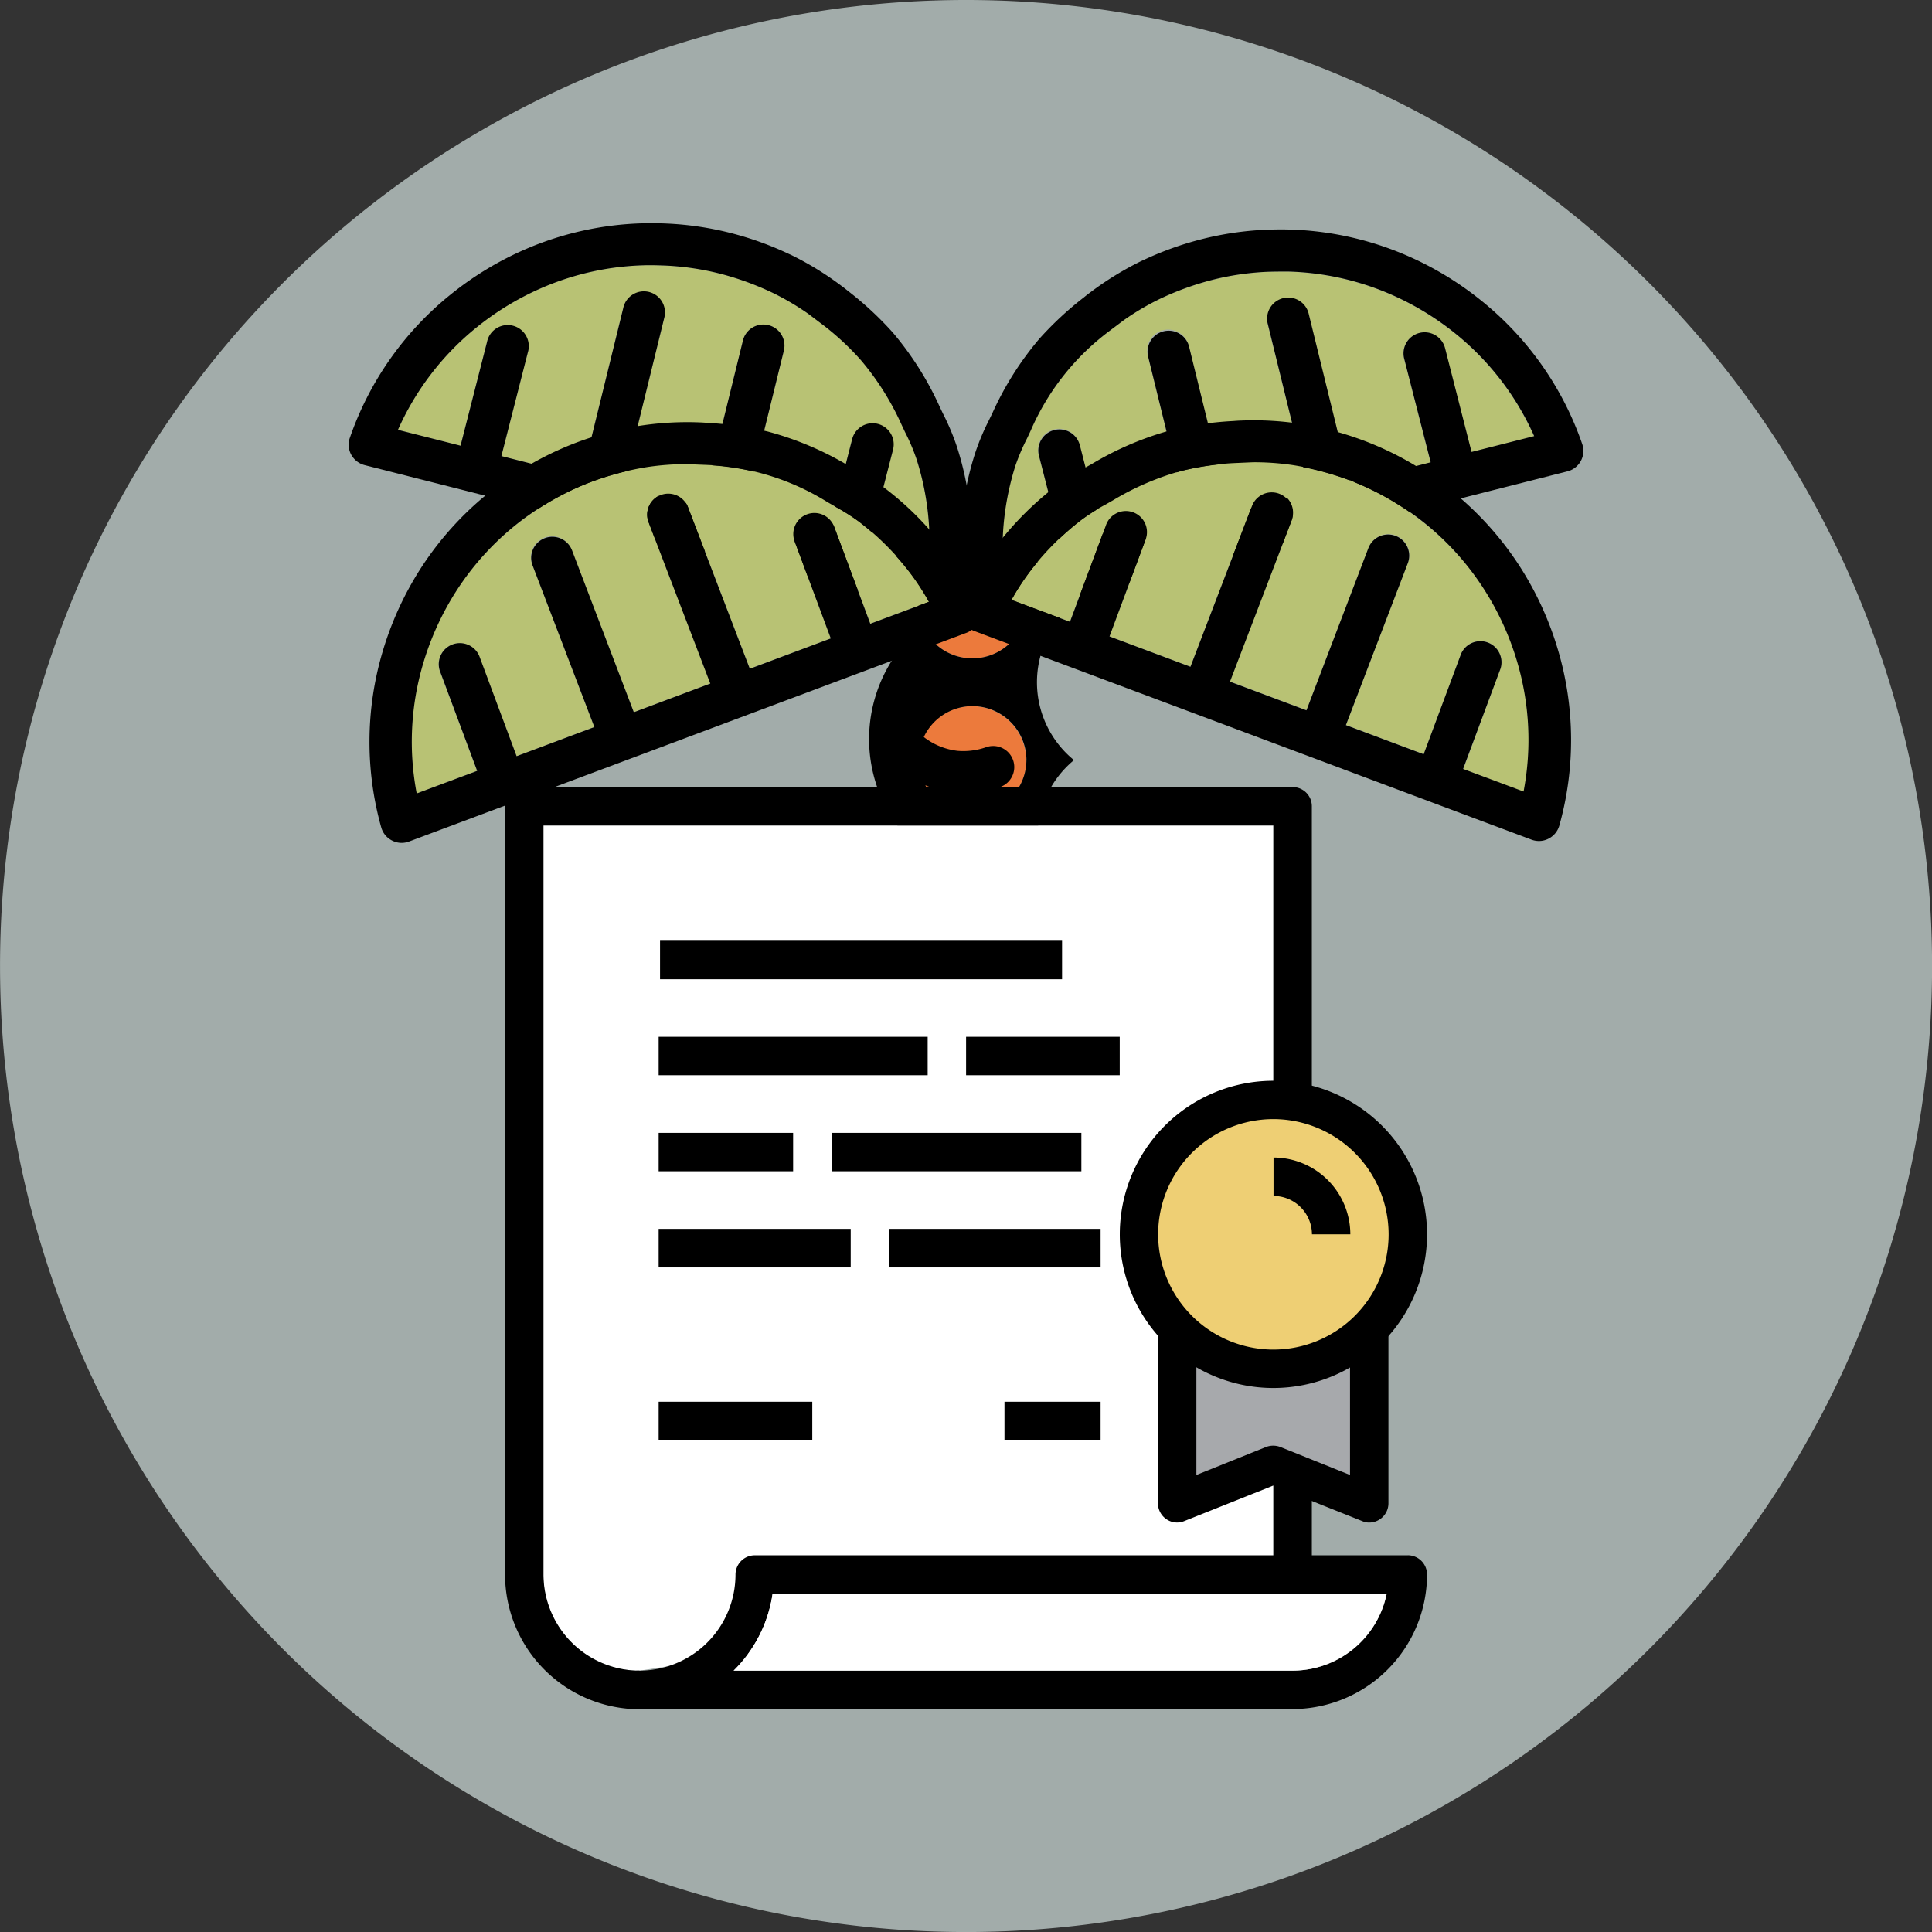
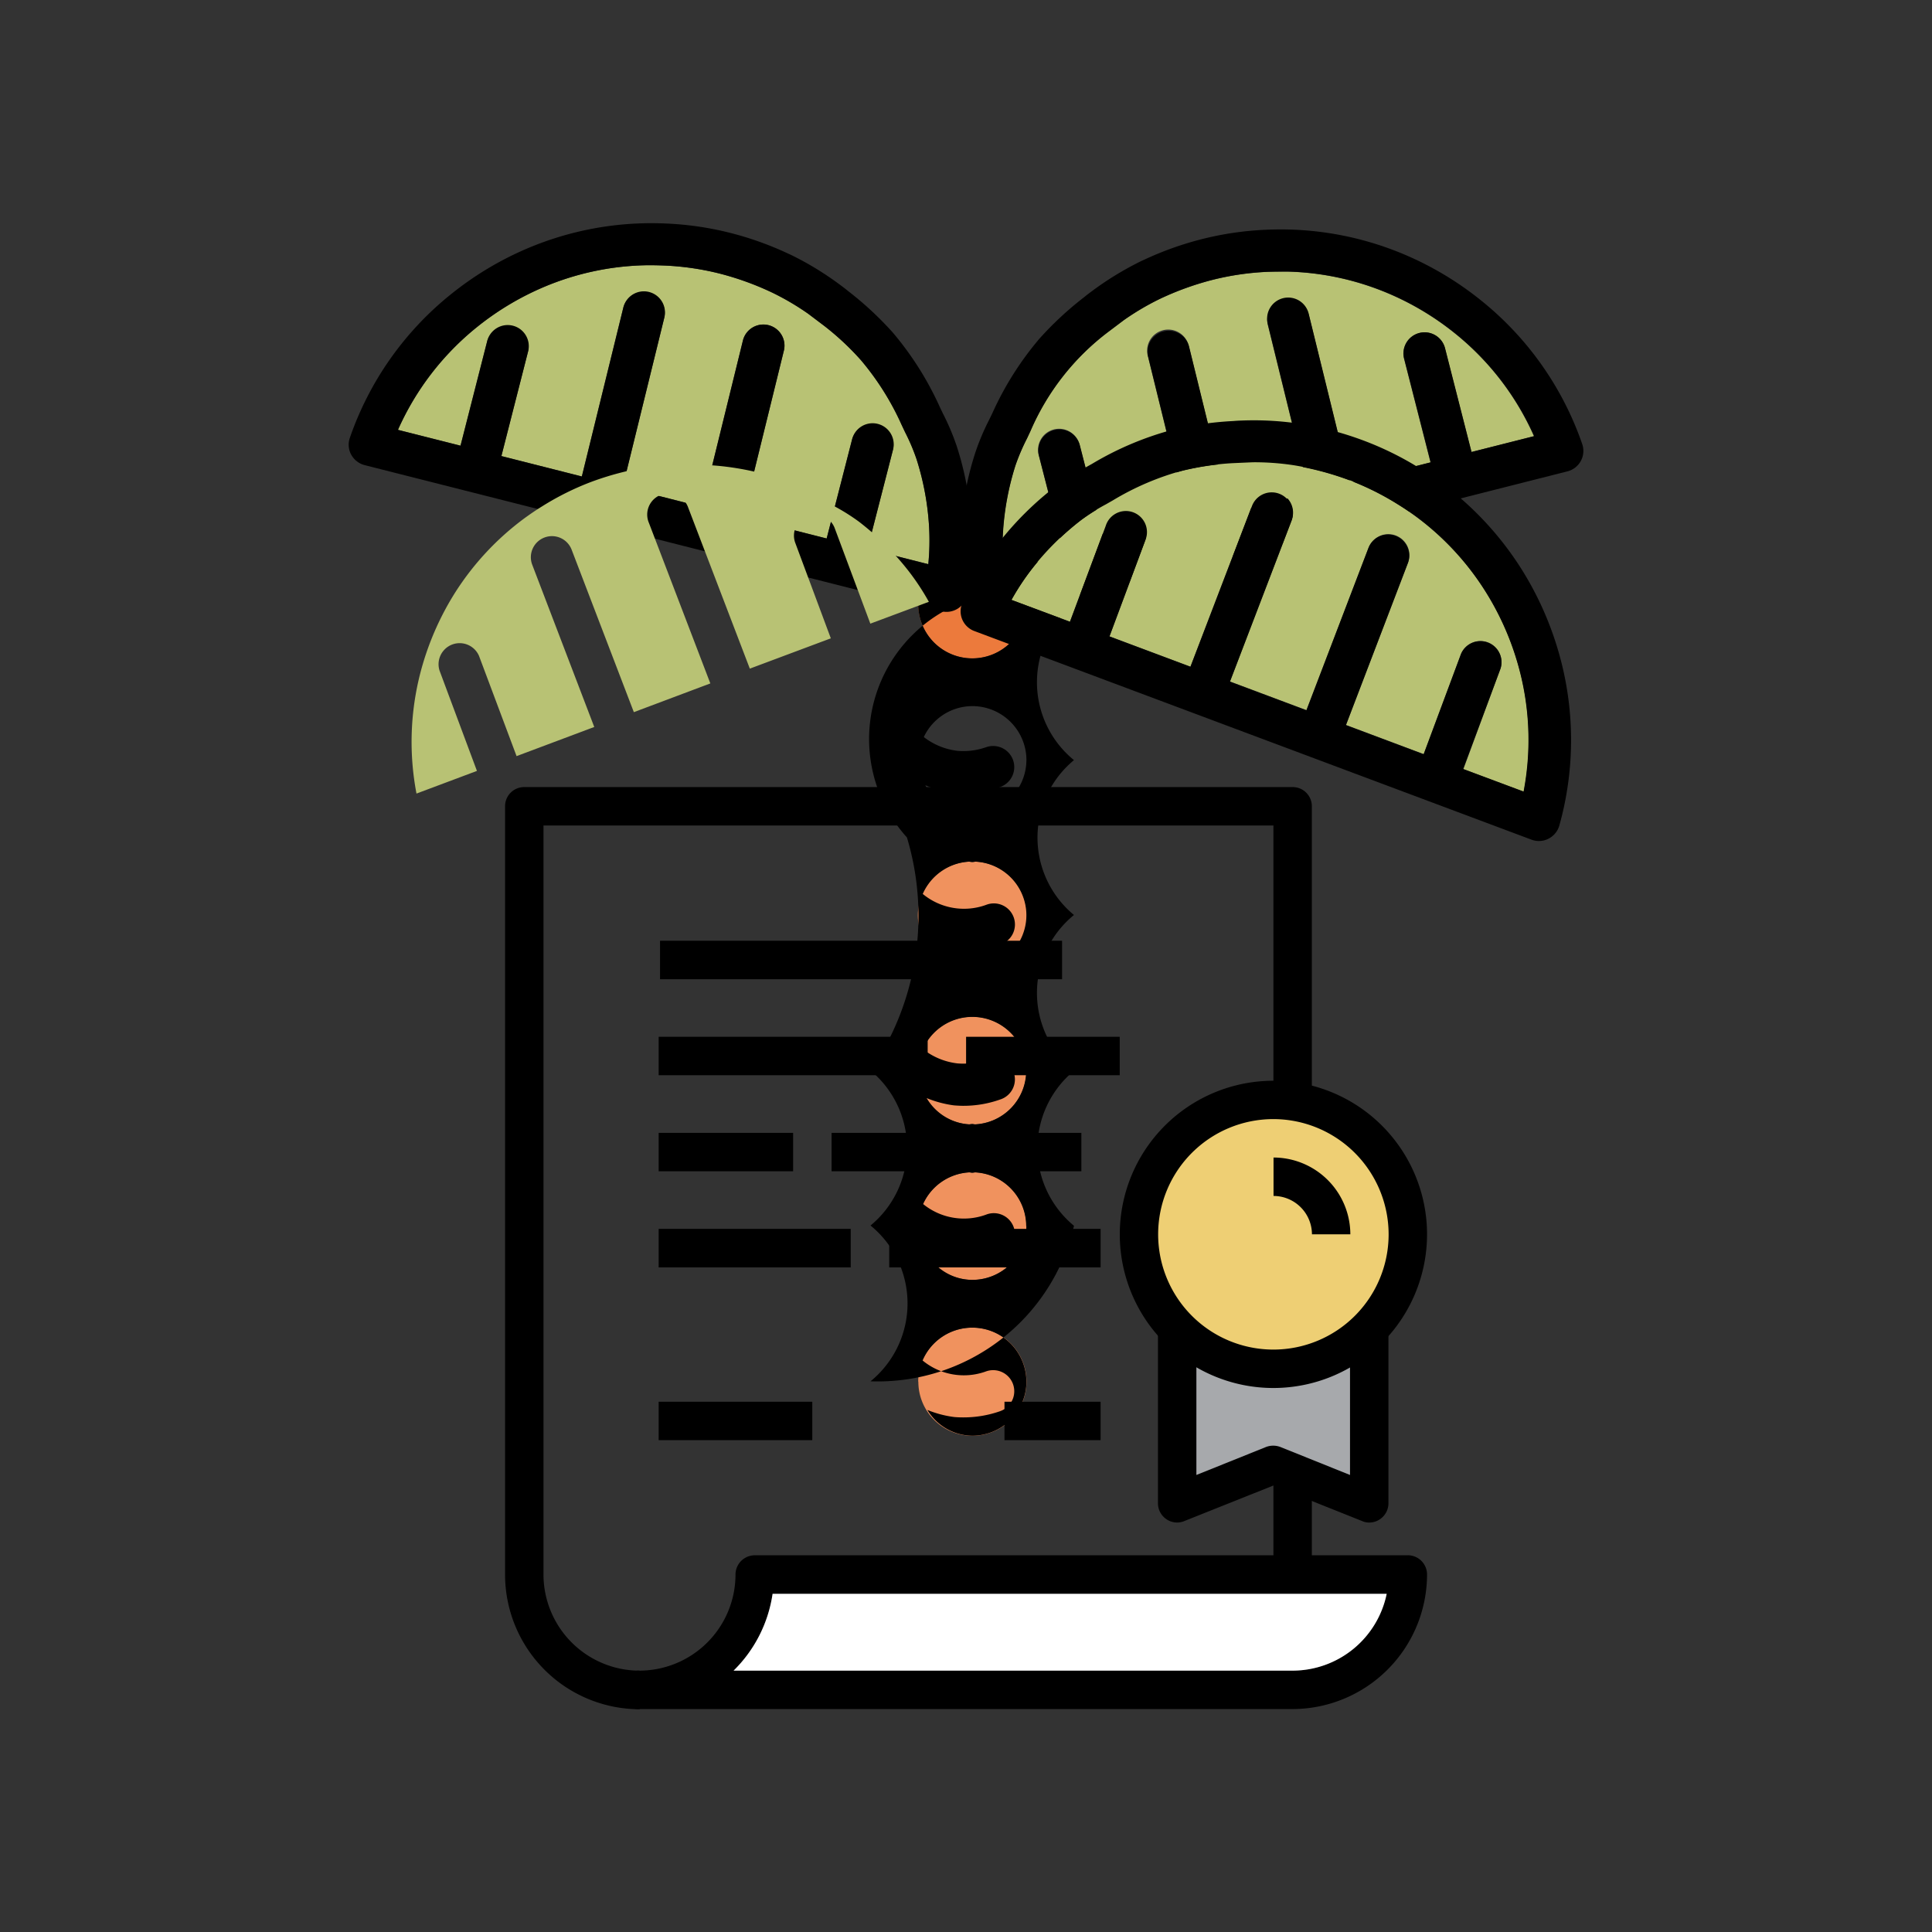
<svg xmlns="http://www.w3.org/2000/svg" width="53.045" height="53.045" viewBox="0 0 53.045 53.045">
  <rect x="0" y="0" width="53.045" height="53.045" fill="#333333" stroke="none" />
  <defs>
    <clipPath id="clip-path">
      <path id="Path_14739" data-name="Path 14739" d="M654.3,460.741a7.56,7.56,0,0,1,2.179-2.829,7.6,7.6,0,0,1,4.572-1.691c.189-.006.381,0,.576.006a7.514,7.514,0,0,1,1.517.225,8.125,8.125,0,0,1,1.441.523,7.317,7.317,0,0,1,.979.579l.438.328a7.741,7.741,0,0,1,1.012.946,7.467,7.467,0,0,1,1.114,1.773l.095.2a5.786,5.786,0,0,1,.317.743,7.587,7.587,0,0,1,.344,1.86,6.653,6.653,0,0,1-.021,1.032l-1.667-.423.7-2.724a.579.579,0,0,0-1.123-.286l-.7,2.726-2.3-.583,1.129-4.592a.58.58,0,0,0-1.126-.278l-1.126,4.585-2.178-.551,1.139-4.632a.579.579,0,0,0-1.126-.275l-1.134,4.624-2.208-.56.726-2.849a.579.579,0,0,0-1.123-.286l-.727,2.85Zm6.718-5.679a8.776,8.776,0,0,0-3.144.679,8.9,8.9,0,0,0-2.12,1.268,8.692,8.692,0,0,0-2.778,3.941.57.57,0,0,0,.037.465.582.582,0,0,0,.178.2.61.61,0,0,0,.189.086l15.834,4.012a.576.576,0,0,0,.714-.475l.023-.161a8.781,8.781,0,0,0,.089-1.748,8.873,8.873,0,0,0-.4-2.154,6.755,6.755,0,0,0-.373-.884l-.091-.186a8.571,8.571,0,0,0-1.29-2.041,9.121,9.121,0,0,0-1.225-1.14c-.057-.046-.114-.094-.173-.135a8.532,8.532,0,0,0-1.4-.861l-.085-.04a8.97,8.97,0,0,0-1.57-.561,8.786,8.786,0,0,0-1.748-.259c-.147-.006-.294-.01-.442-.01l-.222,0" transform="translate(-652.945 -455.059)" fill="none" />
    </clipPath>
  </defs>
  <g id="Group_1461" data-name="Group 1461" transform="translate(-479 -4335.2)">
-     <path id="Path_14526" data-name="Path 14526" d="M672.822,450.808A26.523,26.523,0,1,1,646.3,477.331a26.522,26.522,0,0,1,26.523-26.523" transform="translate(-167.299 3884.392)" fill="#a2acaa" />
    <path id="Path_14729" data-name="Path 14729" d="M663.812,477.613a1.486,1.486,0,0,1,1.468-1.483h.036a1.485,1.485,0,1,1-1.5,1.483" transform="translate(-159.602 3895.521)" fill="#f0925e" />
    <path id="Path_14730" data-name="Path 14730" d="M666.785,462.79a1.487,1.487,0,0,1-1.471,1.483h-.03a1.485,1.485,0,1,1,1.5-1.483" transform="translate(-159.602 3889.004)" fill="#ec7a3c" />
-     <path id="Path_14731" data-name="Path 14731" d="M666.785,465.76a1.477,1.477,0,0,1-1.391,1.467c-.033,0-.063-.009-.1-.009s-.063.007-.1.009a1.477,1.477,0,0,1,.081-2.951l.016,0,.014,0a1.487,1.487,0,0,1,1.471,1.484" transform="translate(-159.602 3890.311)" fill="#ec7a3c" />
    <path id="Path_14732" data-name="Path 14732" d="M665.316,470.193h-.036a1.476,1.476,0,0,1-.078-2.95c.033,0,.063.009.1.009s.062-.009.094-.009a1.476,1.476,0,0,1-.076,2.95" transform="translate(-159.602 3891.615)" fill="#f0925e" />
    <path id="Path_14733" data-name="Path 14733" d="M665.381,473.154c-.029,0-.055-.009-.083-.009s-.055.007-.083.009a1.477,1.477,0,0,1,.066-2.952h.035a1.477,1.477,0,0,1,.066,2.952" transform="translate(-159.602 3892.915)" fill="#f0925e" />
    <path id="Path_14734" data-name="Path 14734" d="M665.381,473.168a1.477,1.477,0,0,1-.066,2.952h-.035a1.477,1.477,0,0,1-.066-2.952c.029,0,.055.009.083.009s.055-.007.083-.009" transform="translate(-159.602 3894.219)" fill="#f0925e" />
    <path id="Path_14735" data-name="Path 14735" d="M667.184,484.529a1.489,1.489,0,0,1-1.487,1.486,1.461,1.461,0,0,1-1.234-.708,2.921,2.921,0,0,0,.731.194c.088.009.177.011.263.011a3.036,3.036,0,0,0,1.006-.171.579.579,0,1,0-.386-1.093,1.778,1.778,0,0,1-1.746-.3,1.485,1.485,0,0,1,1.347-.9h.035a1.486,1.486,0,0,1,1.47,1.483m0-4.277a1.486,1.486,0,0,1-1.47,1.483h-.035a1.462,1.462,0,0,1-1.239-.74,2.96,2.96,0,0,0,.754.2c.088.009.177.012.263.012a3,3,0,0,0,1.006-.173.579.579,0,1,0-.386-1.091,1.771,1.771,0,0,1-1.729-.291,1.483,1.483,0,0,1,1.264-.869c.029,0,.055.009.083.009s.055-.007.083-.009a1.48,1.48,0,0,1,1.4,1.47m0-4.255a1.48,1.48,0,0,1-1.4,1.468c-.029,0-.055-.009-.083-.009s-.055.007-.083.009a1.471,1.471,0,0,1-1.167-.723,3,3,0,0,0,.749.2c.088.007.177.012.263.012a3,3,0,0,0,1.006-.173.579.579,0,1,0-.386-1.091,1.908,1.908,0,0,1-.784.1,1.872,1.872,0,0,1-.95-.393,1.487,1.487,0,0,1,1.336-.884h.035a1.487,1.487,0,0,1,1.47,1.484m0-4.278a1.487,1.487,0,0,1-1.468,1.484l-.019,0-.017,0a1.469,1.469,0,0,1-1.218-.708,3.005,3.005,0,0,0,.733.194c.088.007.177.012.263.012a3,3,0,0,0,1.006-.173.579.579,0,1,0-.386-1.091,1.777,1.777,0,0,1-1.74-.3,1.487,1.487,0,0,1,1.264-.887c.032,0,.063.01.095.01s.063-.009.095-.01a1.479,1.479,0,0,1,1.392,1.467m0-4.252a1.479,1.479,0,0,1-1.392,1.467c-.032,0-.062-.01-.095-.01s-.063.009-.095.01a1.474,1.474,0,0,1-1.193-.779,2.967,2.967,0,0,0,.786.21c.088.007.177.011.263.011a3,3,0,0,0,1.006-.173.579.579,0,1,0-.386-1.093,1.887,1.887,0,0,1-.784.1,1.85,1.85,0,0,1-.927-.379,1.479,1.479,0,0,1,1.316-.849h.029a1.486,1.486,0,0,1,1.473,1.483m0-4.277a1.486,1.486,0,0,1-1.473,1.483h-.029a1.485,1.485,0,1,1,1.5-1.483m1.307,17.062a2.757,2.757,0,0,1,0-4.255,2.759,2.759,0,0,1,0-4.278,2.757,2.757,0,0,1,0-4.252,2.758,2.758,0,0,1,0-4.277,4.029,4.029,0,0,0-4.586,6.4,7.5,7.5,0,0,1-1,6.4,2.758,2.758,0,0,1,0,4.255,2.758,2.758,0,0,1,0,4.277,5.531,5.531,0,0,0,5.588-4.277" transform="translate(-160.002 3888.604)" />
    <path id="Path_14736" data-name="Path 14736" d="M668.448,464.076l-1.666-.422.7-2.725a.579.579,0,0,0-1.121-.286l-.7,2.728-2.3-.584,1.13-4.592a.58.58,0,0,0-1.126-.276l-1.126,4.585-2.178-.553,1.139-4.632a.579.579,0,0,0-1.126-.275l-1.136,4.624-2.208-.56.727-2.849a.579.579,0,0,0-1.123-.286l-.727,2.85-1.717-.435a7.543,7.543,0,0,1,2.178-2.829,7.752,7.752,0,0,1,1.844-1.1,7.566,7.566,0,0,1,2.728-.589c.19-.006.383,0,.577.007a7.511,7.511,0,0,1,1.517.223,8.023,8.023,0,0,1,1.441.524,7.162,7.162,0,0,1,.979.577l.438.33a7.644,7.644,0,0,1,1.012.944,7.526,7.526,0,0,1,1.114,1.775l.095.2a5.477,5.477,0,0,1,.315.741,7.578,7.578,0,0,1,.345,1.86,6.82,6.82,0,0,1-.023,1.032" transform="translate(-163.964 3886.614)" fill="#b8c274" />
    <path id="Path_14737" data-name="Path 14737" d="M668.864,464.43l-1.666-.422.7-2.725a.579.579,0,0,0-1.123-.286l-.7,2.728-2.3-.584,1.129-4.592a.579.579,0,0,0-1.124-.276l-1.127,4.585-2.176-.553,1.137-4.631a.579.579,0,1,0-1.124-.276l-1.136,4.624-2.21-.56.727-2.849a.579.579,0,1,0-1.121-.285l-.727,2.849-1.719-.435a7.561,7.561,0,0,1,2.179-2.829,7.752,7.752,0,0,1,1.844-1.1,7.566,7.566,0,0,1,2.728-.589c.189-.006.383,0,.577.007a7.5,7.5,0,0,1,1.516.223,7.984,7.984,0,0,1,1.441.524,7.166,7.166,0,0,1,.98.577l.436.33a7.379,7.379,0,0,1,1.012.946,7.484,7.484,0,0,1,1.116,1.773l.094.2a5.554,5.554,0,0,1,.315.741,7.516,7.516,0,0,1,.345,1.86,6.635,6.635,0,0,1-.021,1.032m1.068.81.022-.163a8.389,8.389,0,0,0-.312-3.9,6.572,6.572,0,0,0-.374-.884l-.089-.186a8.678,8.678,0,0,0-1.288-2.041,9.143,9.143,0,0,0-1.227-1.14c-.056-.046-.114-.092-.173-.135a8.524,8.524,0,0,0-1.4-.861l-.086-.039a8.875,8.875,0,0,0-1.569-.561,8.694,8.694,0,0,0-1.749-.259c-.22-.01-.442-.013-.662-.007a8.716,8.716,0,0,0-3.145.679,8.865,8.865,0,0,0-2.12,1.267,8.688,8.688,0,0,0-2.778,3.943.573.573,0,0,0,.037.464.589.589,0,0,0,.367.286l15.834,4.012a.579.579,0,0,0,.715-.474" transform="translate(-164.378 3886.26)" />
    <g id="Group_1453" data-name="Group 1453" transform="translate(488.567 4341.319)" clip-path="url(#clip-path)">
      <path id="Path_14738" data-name="Path 14738" d="M671.158,456.748l-2.587-.656,1.08-4.235a.9.9,0,0,0-1.745-.445l-1.081,4.238-3.577-.907L665,447.606a.9.9,0,1,0-1.748-.43L661.5,454.3l-3.384-.858,1.771-7.2a.9.9,0,0,0-1.749-.429L656.374,453l-3.433-.869,1.13-4.426a.9.9,0,0,0-1.745-.446l-1.13,4.429-2.669-.675a11.726,11.726,0,0,1,3.386-4.4,12.065,12.065,0,0,1,2.866-1.713,11.789,11.789,0,0,1,4.239-.915c.294-.007.594,0,.9.01a11.777,11.777,0,0,1,2.358.348,12.541,12.541,0,0,1,2.24.813,11.059,11.059,0,0,1,1.522.9l.68.511a10.5,10.5,0,0,1,3.3,4.226l.147.3a8.816,8.816,0,0,1,.491,1.153,11.775,11.775,0,0,1,.537,2.891,10.538,10.538,0,0,1-.036,1.605m1.661,1.258.033-.252a13.5,13.5,0,0,0,.138-2.715,13.671,13.671,0,0,0-.623-3.348,10.176,10.176,0,0,0-.58-1.373l-.14-.291a13.408,13.408,0,0,0-2-3.171,14.216,14.216,0,0,0-1.9-1.772c-.088-.072-.177-.144-.269-.212a13.45,13.45,0,0,0-2.179-1.336l-.134-.062a13.836,13.836,0,0,0-2.44-.872,13.6,13.6,0,0,0-2.718-.4c-.343-.016-.687-.02-1.029-.012a13.606,13.606,0,0,0-4.887,1.057,13.806,13.806,0,0,0-3.3,1.969,13.519,13.519,0,0,0-4.317,6.128.9.9,0,0,0,.058.721.9.9,0,0,0,.57.443l24.612,6.237a.9.9,0,0,0,1.111-.737" transform="translate(-655.814 -460.718)" />
    </g>
    <path id="Path_14740" data-name="Path 14740" d="M668.352,463.438l-1.608.6-.983-2.634a.578.578,0,0,0-1.084.4l.982,2.637-2.224.832-1.69-4.416a.579.579,0,1,0-1.081.413l1.687,4.409-2.1.789-1.706-4.455a.579.579,0,1,0-1.081.415l1.7,4.447-2.133.8L656,464.924a.579.579,0,0,0-1.085.4l1.028,2.757-1.66.622a7.563,7.563,0,0,1,.177-3.567,7.8,7.8,0,0,1,.887-1.956,7.613,7.613,0,0,1,1.906-2.04c.153-.111.312-.22.478-.322a7.583,7.583,0,0,1,1.373-.681,8.176,8.176,0,0,1,1.483-.392,7.171,7.171,0,0,1,1.134-.082l.547.02a7.619,7.619,0,0,1,1.37.2,7.5,7.5,0,0,1,1.926.822l.19.108a5.589,5.589,0,0,1,.682.429,7.64,7.64,0,0,1,1.343,1.332,6.616,6.616,0,0,1,.57.861" transform="translate(-163.848 3888.285)" fill="#b8c274" />
-     <path id="Path_14741" data-name="Path 14741" d="M668.705,463.794l-1.608.6-.982-2.634a.579.579,0,1,0-1.085.4l.982,2.637-2.223.833-1.691-4.416a.579.579,0,1,0-1.081.413l1.687,4.409-2.1.787-1.7-4.455a.58.58,0,0,0-1.083.415l1.7,4.447-2.135.8-1.026-2.754a.579.579,0,0,0-1.085.4l1.028,2.757-1.66.62a7.556,7.556,0,0,1,.177-3.566,7.76,7.76,0,0,1,.888-1.958,7.578,7.578,0,0,1,1.9-2.038c.153-.111.312-.22.478-.322a7.543,7.543,0,0,1,1.375-.681,8,8,0,0,1,1.483-.392,7.129,7.129,0,0,1,1.133-.084l.547.022a6.763,6.763,0,0,1,3.3,1.022l.189.108a5.474,5.474,0,0,1,.682.429,7.544,7.544,0,0,1,1.344,1.331,6.751,6.751,0,0,1,.569.861m1.34.056-.075-.145a8.381,8.381,0,0,0-2.48-3.027,6.365,6.365,0,0,0-.81-.512l-.18-.1a8.663,8.663,0,0,0-2.223-.941,9.136,9.136,0,0,0-1.657-.237c-.073-.007-.147-.011-.22-.014a8.633,8.633,0,0,0-1.642.094l-.092.016a9.034,9.034,0,0,0-1.611.433,8.764,8.764,0,0,0-1.583.784c-.187.117-.37.242-.548.371a8.738,8.738,0,0,0-2.2,2.351,8.9,8.9,0,0,0-1.021,2.25,8.7,8.7,0,0,0-.036,4.824.578.578,0,0,0,.3.36.565.565,0,0,0,.261.062.575.575,0,0,0,.2-.036l15.3-5.729a.578.578,0,0,0,.317-.8" transform="translate(-164.202 3887.932)" />
    <path id="Path_14742" data-name="Path 14742" d="M665.455,464.2l1.665-.422-.7-2.725a.579.579,0,1,1,1.121-.286l.7,2.726,2.3-.583-1.129-4.592a.579.579,0,1,1,1.124-.276l1.127,4.583,2.177-.551-1.139-4.632a.58.58,0,0,1,1.126-.276l1.136,4.624,2.208-.559-.727-2.849a.579.579,0,0,1,1.123-.286l.727,2.85,1.717-.435a7.531,7.531,0,0,0-2.178-2.829,7.7,7.7,0,0,0-1.844-1.1,7.6,7.6,0,0,0-2.728-.59c-.189,0-.383,0-.577.007a7.534,7.534,0,0,0-1.517.225,8.129,8.129,0,0,0-1.441.523,7.328,7.328,0,0,0-.979.579l-.436.33a6.745,6.745,0,0,0-2.128,2.719l-.094.2a5.689,5.689,0,0,0-.317.741,7.659,7.659,0,0,0-.345,1.86,6.832,6.832,0,0,0,.023,1.032" transform="translate(-158.895 3886.666)" fill="#b8c274" />
    <path id="Path_14743" data-name="Path 14743" d="M665.809,464.548l1.665-.422-.7-2.725a.579.579,0,0,1,1.123-.286l.7,2.728,2.3-.584-1.129-4.592a.579.579,0,0,1,1.124-.276l1.127,4.585,2.177-.551-1.137-4.632a.579.579,0,1,1,1.124-.276l1.136,4.624,2.21-.56-.728-2.847a.579.579,0,0,1,1.123-.286l.727,2.849,1.719-.435a7.56,7.56,0,0,0-2.179-2.829,7.752,7.752,0,0,0-1.844-1.1,7.566,7.566,0,0,0-2.728-.589c-.189,0-.383,0-.577.007a7.5,7.5,0,0,0-1.516.223,7.983,7.983,0,0,0-1.441.524,7.12,7.12,0,0,0-.98.579l-.436.328a6.774,6.774,0,0,0-2.128,2.719l-.094.2a5.776,5.776,0,0,0-.317.741,7.591,7.591,0,0,0-.344,1.86,6.823,6.823,0,0,0,.022,1.032m-1.068.81-.022-.163a8.383,8.383,0,0,1,.312-3.9,6.587,6.587,0,0,1,.373-.884l.091-.187a8.629,8.629,0,0,1,1.288-2.041,9.141,9.141,0,0,1,1.226-1.14c.056-.046.114-.092.173-.135a8.627,8.627,0,0,1,1.4-.861l.086-.039a8.863,8.863,0,0,1,1.57-.561,8.674,8.674,0,0,1,1.747-.259c.22-.01.442-.013.662-.007a8.713,8.713,0,0,1,3.145.679,8.862,8.862,0,0,1,2.12,1.267,8.688,8.688,0,0,1,2.778,3.943.578.578,0,0,1-.216.664.579.579,0,0,1-.187.086l-15.836,4.012a.577.577,0,0,1-.715-.474" transform="translate(-159.248 3886.312)" />
    <path id="Path_14744" data-name="Path 14744" d="M665.589,463.4l1.608.6.983-2.634a.579.579,0,0,1,1.085.4l-.983,2.637,2.224.832,1.69-4.416a.579.579,0,1,1,1.081.413l-1.687,4.409,2.1.787,1.706-4.454a.579.579,0,1,1,1.081.415l-1.7,4.447,2.133.8,1.026-2.755a.579.579,0,0,1,1.085.4L678,468.049l1.658.622a7.545,7.545,0,0,0-.177-3.567,7.721,7.721,0,0,0-.887-1.956,7.565,7.565,0,0,0-1.906-2.04c-.153-.111-.312-.22-.478-.322a7.571,7.571,0,0,0-1.373-.681,8.179,8.179,0,0,0-1.483-.392,7.169,7.169,0,0,0-1.134-.082l-.546.02a7.613,7.613,0,0,0-1.37.2,7.487,7.487,0,0,0-1.927.822l-.19.108a5.452,5.452,0,0,0-.681.429,7.59,7.59,0,0,0-1.344,1.332,6.6,6.6,0,0,0-.57.861" transform="translate(-158.821 3888.269)" fill="#b8c274" />
    <path id="Path_14745" data-name="Path 14745" d="M666.016,463.756l1.609.6.982-2.634a.579.579,0,1,1,1.085.4l-.982,2.636,2.223.833,1.69-4.416a.579.579,0,0,1,1.083.413L672.018,466l2.1.787,1.7-4.454a.579.579,0,0,1,1.083.413l-1.7,4.447,2.135.8,1.026-2.754a.579.579,0,0,1,1.085.4l-1.028,2.757,1.66.62a7.559,7.559,0,0,0-.177-3.566,7.732,7.732,0,0,0-.888-1.956,7.562,7.562,0,0,0-1.9-2.04c-.153-.111-.312-.22-.478-.322a7.541,7.541,0,0,0-1.375-.681,8,8,0,0,0-1.483-.392,7.138,7.138,0,0,0-1.134-.083L672.1,460a7.632,7.632,0,0,0-1.37.2,7.508,7.508,0,0,0-1.927.822l-.189.108a5.479,5.479,0,0,0-.682.429,7.547,7.547,0,0,0-1.344,1.332,6.926,6.926,0,0,0-.57.861m-1.339.056.075-.145a8.6,8.6,0,0,1,.923-1.486,8.72,8.72,0,0,1,1.558-1.542,6.514,6.514,0,0,1,.81-.512l.18-.1a8.643,8.643,0,0,1,2.223-.941,9.109,9.109,0,0,1,1.657-.238c.073-.006.147-.011.22-.013a8.491,8.491,0,0,1,1.641.092l.094.016a8.949,8.949,0,0,1,1.611.435,8.66,8.66,0,0,1,1.583.783c.187.117.37.242.549.371a8.738,8.738,0,0,1,2.2,2.351,8.9,8.9,0,0,1,1.021,2.25,8.7,8.7,0,0,1,.036,4.824.582.582,0,0,1-.3.36.565.565,0,0,1-.26.062.574.574,0,0,1-.2-.036l-15.3-5.729a.578.578,0,0,1-.317-.8" transform="translate(-159.248 3887.916)" />
-     <path id="Path_14746" data-name="Path 14746" d="M659.3,489.758a2.645,2.645,0,0,1-2.639-2.639V466.553H676.7v20.529Z" transform="translate(-162.744 3891.312)" fill="#fff" />
    <path id="Path_14747" data-name="Path 14747" d="M677.557,465.82h-21.1a.525.525,0,0,0-.525.525v21.1a3.7,3.7,0,0,0,3.694,3.694V490.08a2.643,2.643,0,0,1-2.639-2.639V466.875h20.041V487.4h1.055V466.345a.526.526,0,0,0-.525-.525" transform="translate(-163.065 3890.99)" />
    <rect id="Rectangle_790" data-name="Rectangle 790" width="11.038" height="1.057" transform="translate(497.122 4361.029)" />
    <rect id="Rectangle_791" data-name="Rectangle 791" width="4.218" height="1.055" transform="translate(505.525 4363.666)" />
    <rect id="Rectangle_792" data-name="Rectangle 792" width="7.386" height="1.055" transform="translate(497.084 4363.666)" />
    <rect id="Rectangle_793" data-name="Rectangle 793" width="6.858" height="1.054" transform="translate(501.832 4366.304)" />
    <rect id="Rectangle_794" data-name="Rectangle 794" width="3.692" height="1.054" transform="translate(497.084 4366.304)" />
    <rect id="Rectangle_795" data-name="Rectangle 795" width="5.803" height="1.058" transform="translate(503.415 4368.94)" />
    <rect id="Rectangle_796" data-name="Rectangle 796" width="5.273" height="1.058" transform="translate(497.084 4368.94)" />
    <rect id="Rectangle_797" data-name="Rectangle 797" width="2.639" height="1.055" transform="translate(506.579 4373.686)" />
    <rect id="Rectangle_798" data-name="Rectangle 798" width="4.218" height="1.055" transform="translate(497.084 4373.686)" />
    <path id="Path_14748" data-name="Path 14748" d="M662.313,481.531h16.859a2.639,2.639,0,0,1-2.582,2.109H661.242a3.72,3.72,0,0,0,1.071-2.109m17.442-1.058H661.822a.53.53,0,0,0-.528.528,2.641,2.641,0,0,1-2.636,2.639.528.528,0,1,0,0,1.055H676.59A3.7,3.7,0,0,0,680.281,481a.529.529,0,0,0-.525-.528" transform="translate(-162.1 3897.429)" />
    <path id="Path_14749" data-name="Path 14749" d="M661.362,481.208h16.861a2.64,2.64,0,0,1-2.583,2.109H660.291a3.707,3.707,0,0,0,1.071-2.109" transform="translate(-161.15 3897.752)" fill="#fff" />
    <path id="Path_14750" data-name="Path 14750" d="M668.737,476.2v4.593l2.626-.656,2.362,1.051v-5.382Z" transform="translate(-157.438 3895.378)" fill="#a7a9ac" />
    <path id="Path_14751" data-name="Path 14751" d="M671.643,478.973a3.544,3.544,0,1,0-3.544-3.544,3.544,3.544,0,0,0,3.544,3.544" transform="translate(-157.718 3893.655)" fill="#eecf74" />
    <path id="Path_14752" data-name="Path 14752" d="M671.875,472.475a3.164,3.164,0,1,0,3.164,3.164,3.168,3.168,0,0,0-3.164-3.164m0,7.383a4.218,4.218,0,1,1,4.219-4.219,4.221,4.221,0,0,1-4.219,4.219" transform="translate(-157.913 3893.451)" />
    <path id="Path_14753" data-name="Path 14753" d="M672.7,474.995h-1.054a1.057,1.057,0,0,0-1.055-1.054v-1.055a2.113,2.113,0,0,1,2.109,2.109" transform="translate(-156.625 3894.095)" />
    <path id="Path_14754" data-name="Path 14754" d="M674.192,481.458a.455.455,0,0,1-.2-.04l-2.443-.975-2.443.975a.514.514,0,0,1-.49-.052.527.527,0,0,1-.232-.438v-4.743h1.055v3.967l1.913-.769a.555.555,0,0,1,.392,0l1.913.769v-3.967h1.055v4.743a.526.526,0,0,1-.232.438.514.514,0,0,1-.294.092" transform="translate(-157.591 3895.545)" />
  </g>
</svg>